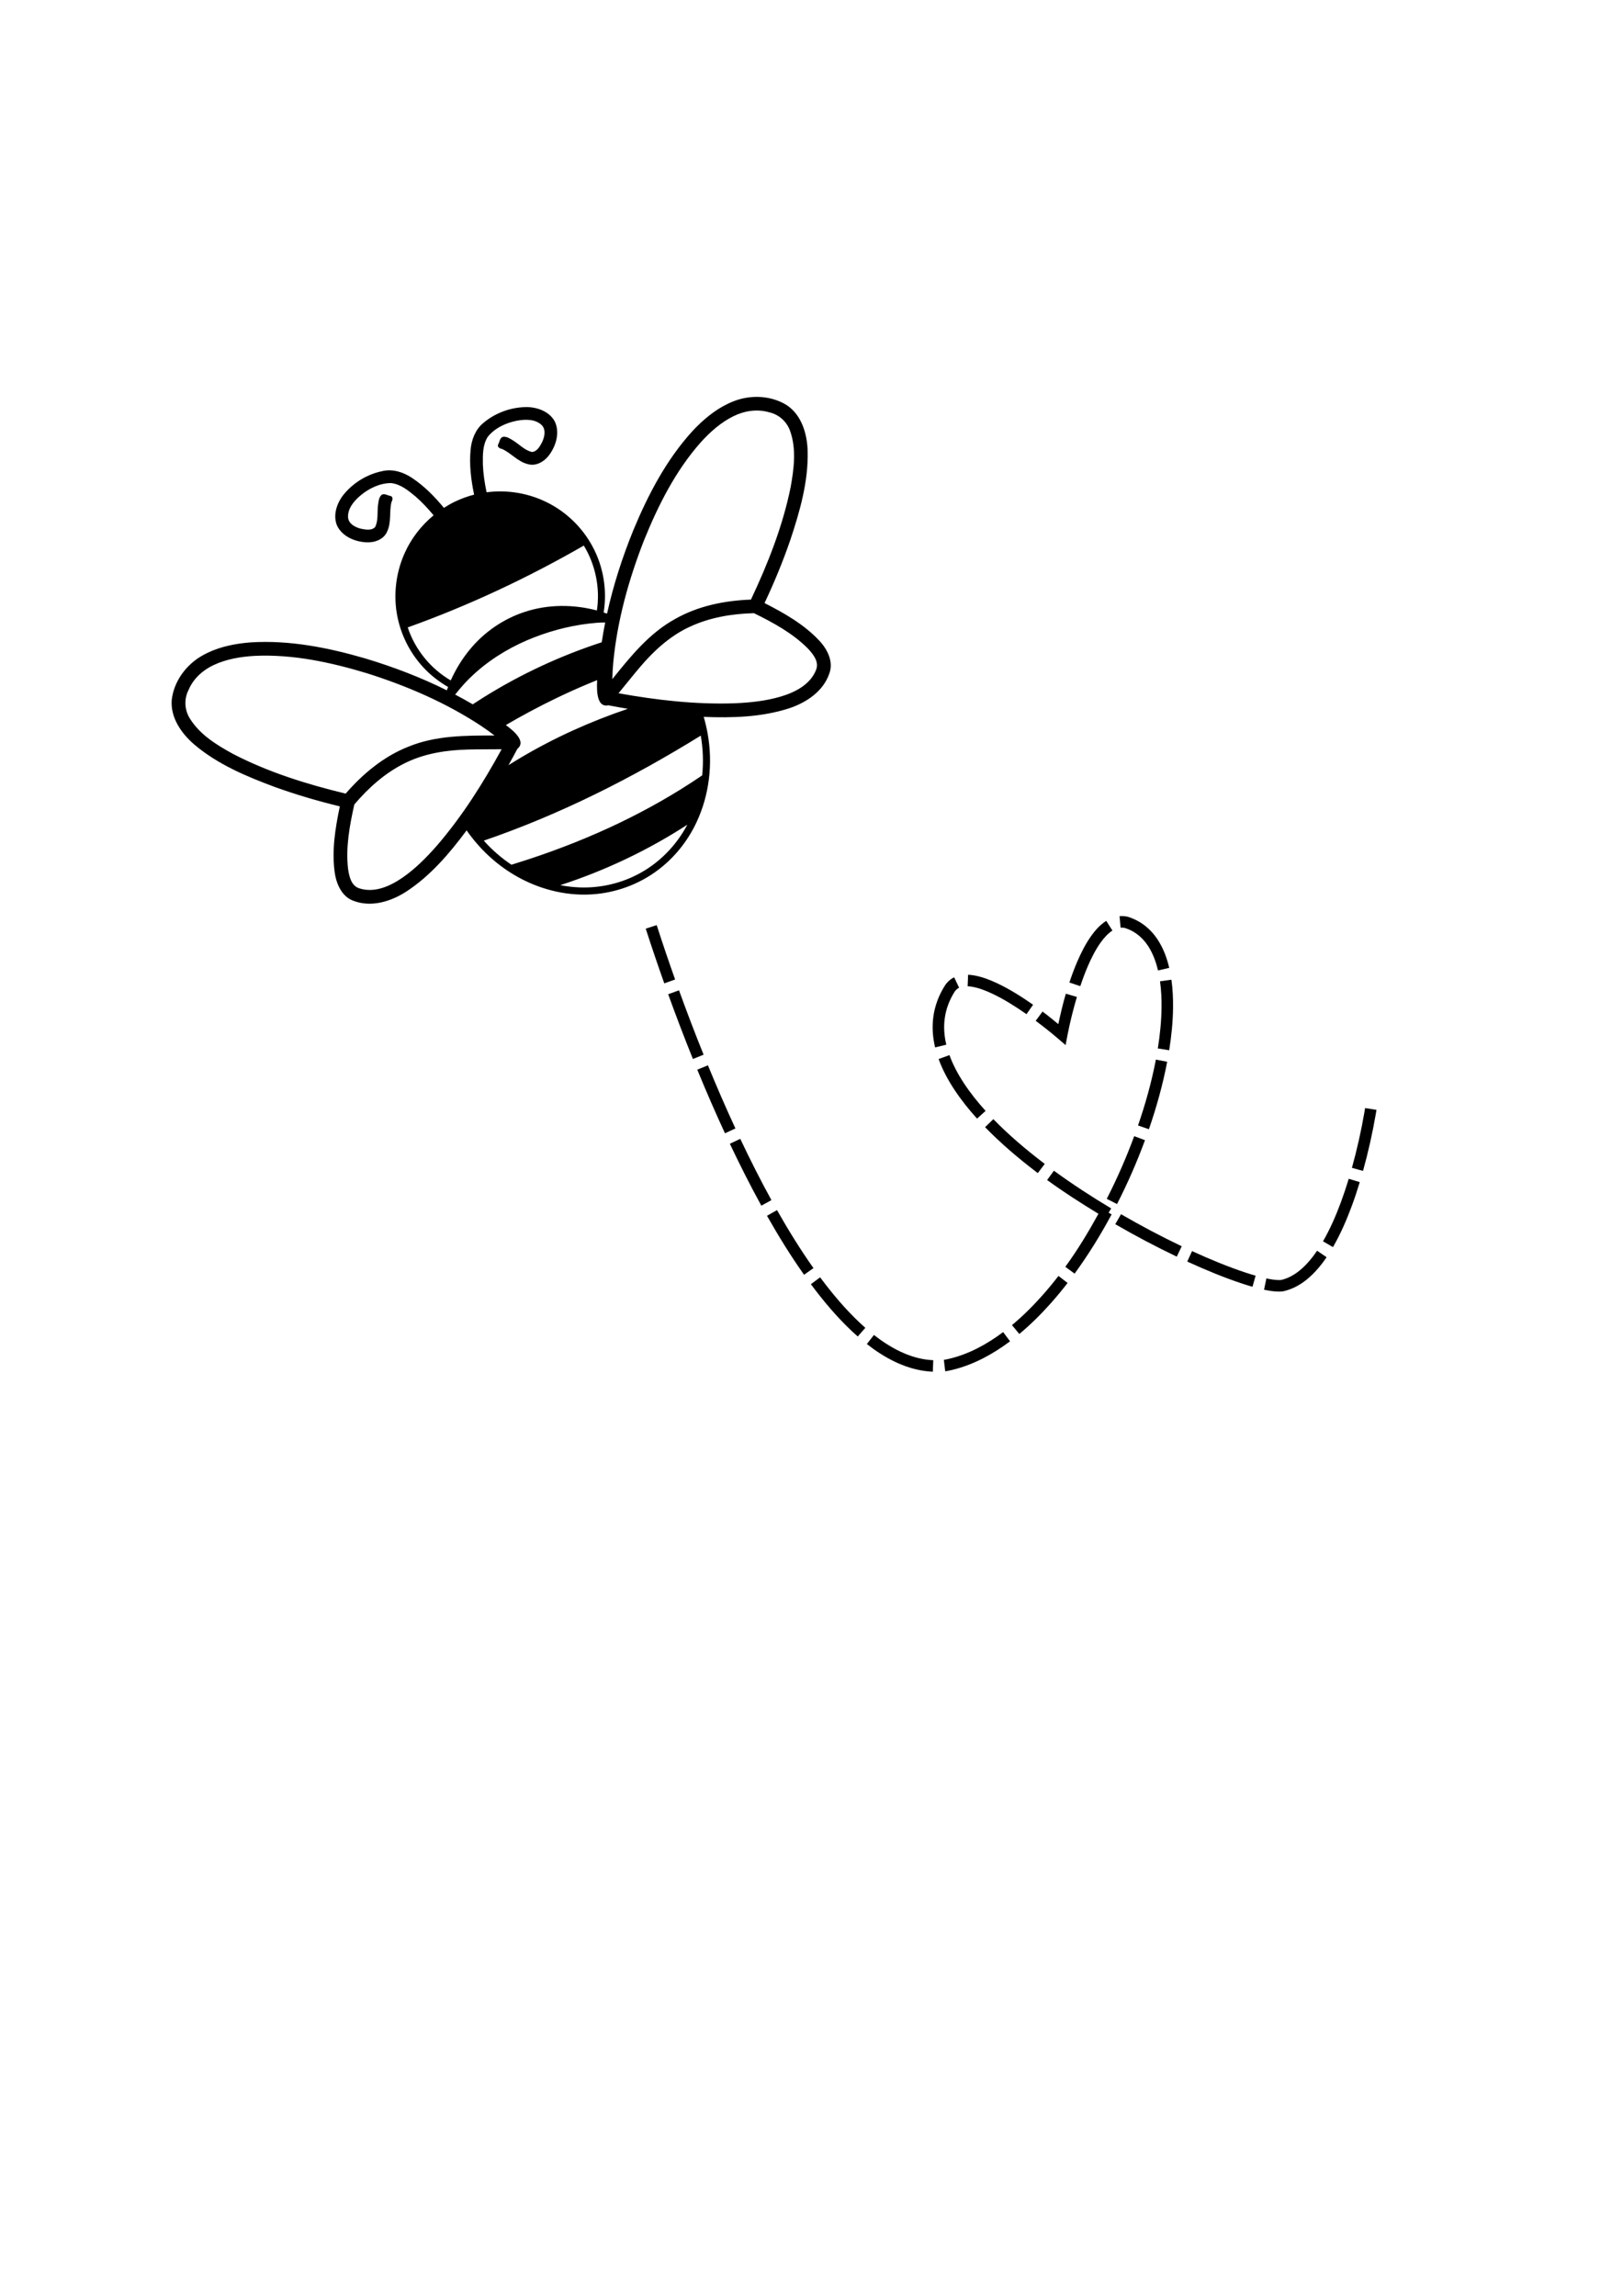
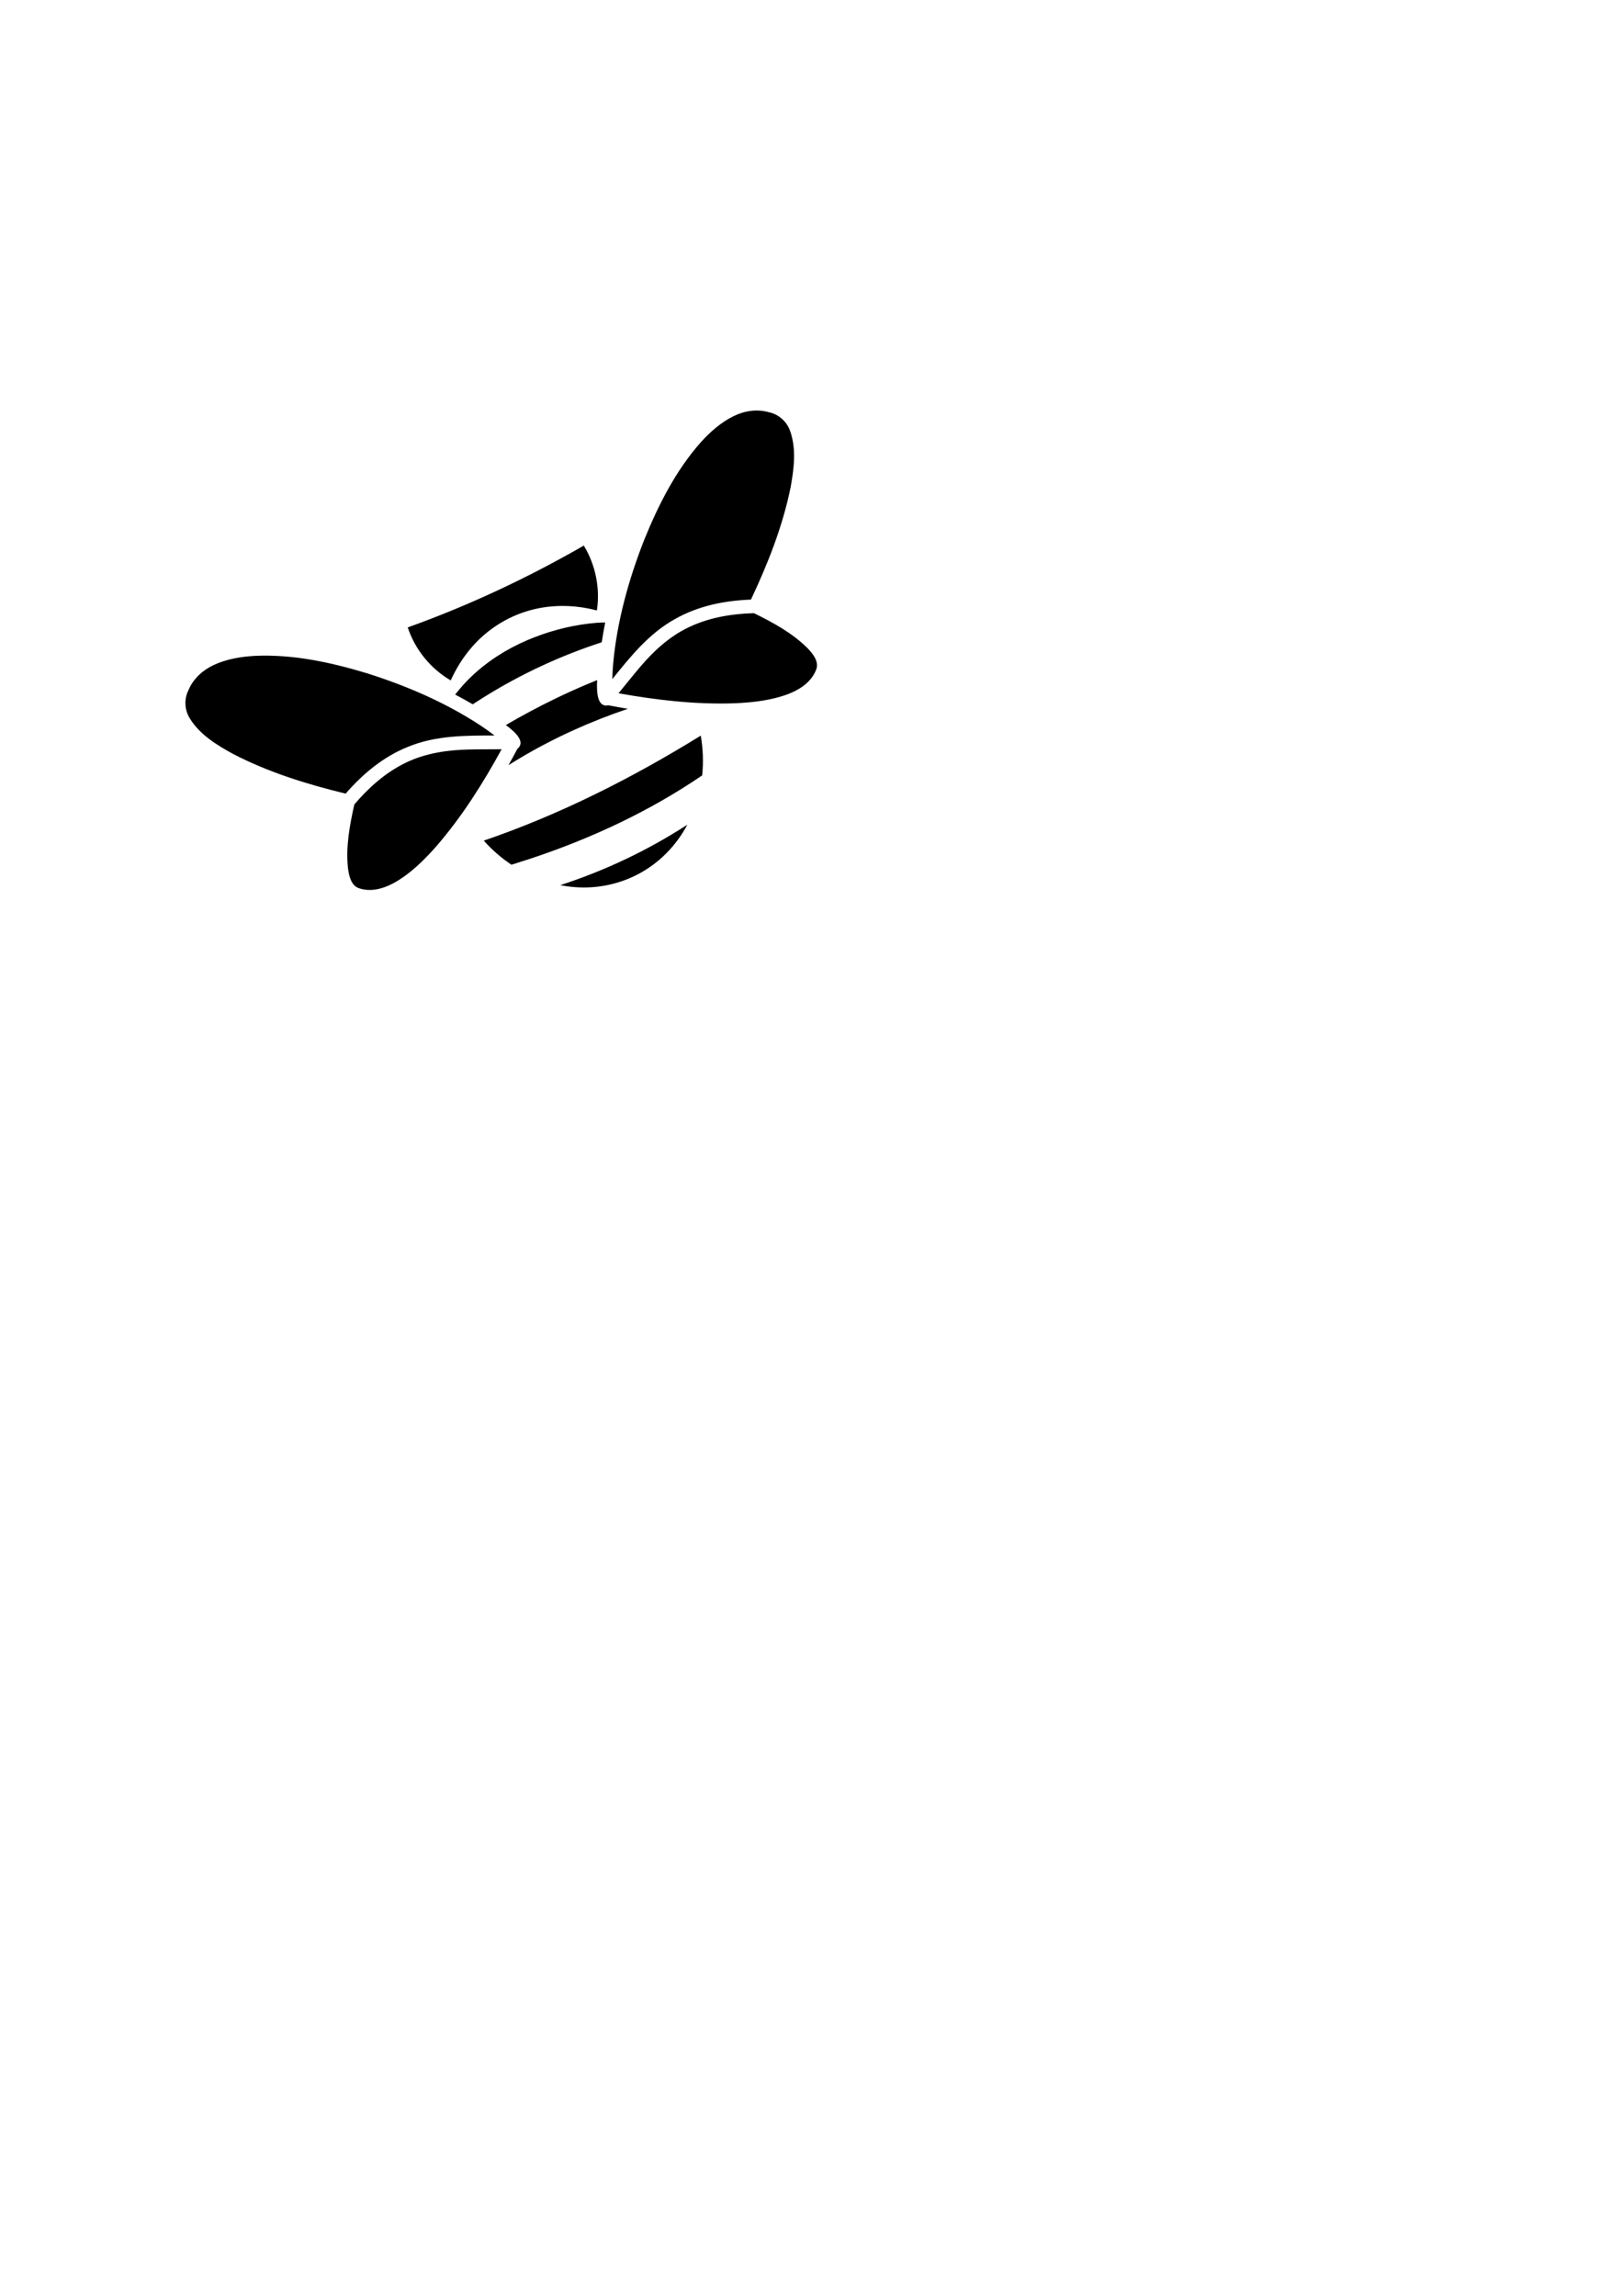
<svg xmlns="http://www.w3.org/2000/svg" xmlns:ns1="http://www.inkscape.org/namespaces/inkscape" xmlns:ns2="http://sodipodi.sourceforge.net/DTD/sodipodi-0.dtd" width="210mm" height="297mm" viewBox="0 0 210 297" version="1.1" id="svg5" ns1:version="1.1.2 (b8e25be8, 2022-02-05)" ns2:docname="buzzing bee.svg">
  <ns2:namedview id="namedview7" pagecolor="#ffffff" bordercolor="#666666" borderopacity="1.0" ns1:pageshadow="2" ns1:pageopacity="0.0" ns1:pagecheckerboard="0" ns1:document-units="mm" showgrid="false" ns1:snap-global="false" ns1:zoom="0.40180591" ns1:cx="279.98593" ns1:cy="373.31457" ns1:window-width="1042" ns1:window-height="768" ns1:window-x="0" ns1:window-y="37" ns1:window-maximized="0" ns1:current-layer="layer1" />
  <defs id="defs2">
    <ns1:path-effect effect="spiro" id="path-effect4462" is_visible="true" lpeversion="1" />
  </defs>
  <g ns1:label="Layer 1" ns1:groupmode="layer" id="layer1">
-     <path id="path983-3" style="color:#000000;display:inline;fill:#000000;fill-rule:evenodd;stroke-width:0.745;-inkscape-stroke:none;paint-order:markers fill stroke" d="m 47.4,61.652 c -1.138,0.56 -2.157,1.367 -2.955,2.349 -0.865,1.093 -1.389,2.631 -0.841,3.981 0.678,1.423 2.308,2.104 3.809,2.177 1.053,0.057 2.265,-0.373 2.688,-1.416 0.563,-1.193 0.243,-2.543 0.549,-3.774 0.138,-0.257 0.255,-0.694 -0.116,-0.81 -0.395,-0.042 -0.828,-0.414 -1.204,-0.101 -0.332,0.342 -0.355,0.874 -0.423,1.327 -0.108,0.946 0.055,1.909 -0.358,2.787 -0.456,0.495 -1.216,0.35 -1.805,0.237 -0.72,-0.173 -1.58,-0.585 -1.701,-1.397 -0.112,-1.175 0.73,-2.166 1.565,-2.885 1.112,-0.936 2.519,-1.632 3.994,-1.633 1.247,0.141 2.211,0.957 3.15,1.724 0.861,0.748 1.626,1.574 2.352,2.445 -1.602,1.323 -2.907,3.006 -3.751,4.907 -1.247,2.778 -1.538,5.98 -0.766,8.93 0.739,2.874 2.443,5.496 4.799,7.306 0.505,0.391 1.037,0.748 1.591,1.065 -0.056,0.144 -0.11,0.288 -0.163,0.433 -3.374,-1.679 -6.915,-3.029 -10.519,-4.115 -4.816,-1.407 -9.841,-2.407 -14.879,-2.085 -1.904,0.149 -3.825,0.518 -5.554,1.346 -0.247,0.118 -0.49,0.246 -0.729,0.383 -2.066,1.184 -3.633,3.31 -3.911,5.697 -0.192,2.295 1.242,4.344 2.905,5.776 3.03,2.578 6.758,4.139 10.451,5.511 2.748,0.99 5.554,1.816 8.393,2.5 -0.589,2.801 -1.062,5.703 -0.66,8.564 0.212,1.516 0.962,3.2 2.536,3.693 2.281,0.825 4.788,0.018 6.743,-1.246 3.123,-2.05 5.571,-4.923 7.785,-7.906 1.619,2.321 3.71,4.31 6.147,5.755 3.002,1.788 6.53,2.743 10.03,2.526 3.068,-0.184 6.078,-1.273 8.538,-3.118 2.16,-1.608 3.891,-3.772 5.03,-6.209 1.667,-3.538 2.131,-7.599 1.446,-11.44 -0.13,-0.741 -0.302,-1.474 -0.513,-2.196 3.711,0.147 7.483,0.042 11.038,-1.104 2.21,-0.73 4.412,-2.176 5.2,-4.47 0.603,-1.536 -0.237,-3.175 -1.286,-4.291 -1.976,-2.107 -4.533,-3.559 -7.084,-4.858 1.248,-2.64 2.365,-5.344 3.317,-8.105 1.248,-3.737 2.37,-7.62 2.262,-11.597 -0.072,-2.193 -0.768,-4.596 -2.676,-5.885 -2.034,-1.28 -4.673,-1.394 -6.89,-0.527 -0.257,0.099 -0.508,0.209 -0.755,0.327 -1.729,0.827 -3.222,2.093 -4.532,3.482 -3.411,3.722 -5.784,8.263 -7.709,12.896 -1.415,3.489 -2.584,7.093 -3.393,10.774 -0.146,-0.05 -0.292,-0.099 -0.439,-0.145 0.476,-2.923 -0.045,-5.999 -1.47,-8.596 -1.29,-2.38 -3.31,-4.358 -5.725,-5.583 -2.432,-1.246 -5.243,-1.732 -7.953,-1.373 -0.253,-1.202 -0.436,-2.406 -0.482,-3.64 -0.009,-1.212 -0.04,-2.475 0.632,-3.534 0.926,-1.149 2.35,-1.808 3.777,-2.087 1.084,-0.199 2.384,-0.234 3.229,0.59 0.556,0.604 0.338,1.532 0.021,2.201 -0.282,0.53 -0.645,1.213 -1.316,1.257 -0.942,-0.229 -1.591,-0.96 -2.395,-1.469 -0.396,-0.23 -0.824,-0.547 -1.299,-0.503 -0.48,0.096 -0.462,0.667 -0.677,1.001 -0.142,0.362 0.272,0.545 0.558,0.599 1.151,0.534 2.001,1.63 3.284,1.939 1.079,0.325 2.173,-0.349 2.79,-1.205 0.885,-1.216 1.377,-2.912 0.693,-4.332 -0.707,-1.273 -2.234,-1.83 -3.628,-1.842 -1.328,0.005 -2.66,0.322 -3.855,0.91 -0.626,0.308 -1.215,0.69 -1.746,1.141 -1.039,0.846 -1.538,2.172 -1.656,3.476 -0.182,1.946 0.056,3.894 0.456,5.803 -0.852,0.22 -1.682,0.522 -2.476,0.903 -0.496,0.235 -0.969,0.512 -1.431,0.806 -1.21,-1.465 -2.549,-2.829 -4.137,-3.88 -1.089,-0.726 -2.436,-1.169 -3.746,-0.891 -0.746,0.143 -1.472,0.39 -2.155,0.726 z M 27.638,86.038 c 1.634,-0.77 3.517,-1.089 5.311,-1.189 4.93,-0.232 9.823,0.825 14.517,2.244 5.189,1.64 10.201,3.798 14.753,6.791 0.606,0.399 1.193,0.825 1.769,1.266 -3.744,-0.005 -7.614,-0.007 -11.136,1.441 -3.195,1.254 -5.898,3.507 -8.129,6.078 -5.008,-1.213 -9.982,-2.756 -14.569,-5.135 -2.103,-1.153 -4.276,-2.476 -5.572,-4.559 -0.707,-1.102 -0.79,-2.54 -0.189,-3.707 0.608,-1.458 1.831,-2.569 3.246,-3.23 z m 67.292,-32.208 c 1.402,-0.688 3.035,-0.943 4.551,-0.503 1.285,0.264 2.354,1.231 2.768,2.473 0.809,2.316 0.477,4.838 0.056,7.199 -1.024,5.065 -2.942,9.907 -5.138,14.568 -3.401,0.124 -6.852,0.817 -9.832,2.519 -3.337,1.835 -5.763,4.85 -8.107,7.769 0.017,-0.725 0.054,-1.45 0.123,-2.172 0.524,-5.423 1.987,-10.679 3.964,-15.75 1.839,-4.545 4.085,-9.02 7.358,-12.714 1.203,-1.335 2.633,-2.601 4.257,-3.39 z M 52.758,81.166 C 60.652,78.338 68.271,74.759 75.539,70.58 c 1.514,2.488 2.132,5.512 1.692,8.393 -3.021,-0.799 -6.277,-0.807 -9.26,0.161 -2.796,0.898 -5.317,2.621 -7.178,4.891 -1.002,1.211 -1.829,2.565 -2.472,3.999 -2.6,-1.515 -4.623,-3.998 -5.563,-6.858 z m 14.493,2.092 c 0.623,-0.297 1.258,-0.57 1.901,-0.818 2.592,-1.004 5.325,-1.656 8.097,-1.874 0.351,-0.024 0.704,-0.038 1.056,-0.036 -0.168,0.849 -0.319,1.702 -0.446,2.558 -5.347,1.74 -10.482,4.129 -15.253,7.105 -0.484,0.301 -0.963,0.609 -1.44,0.922 -0.747,-0.439 -1.506,-0.858 -2.273,-1.26 0.36,-0.467 0.749,-0.913 1.14,-1.354 2.026,-2.208 4.516,-3.955 7.217,-5.242 z M 52.659,98.596 c 2.433,-1.152 5.177,-1.566 7.898,-1.632 1.45,-0.04 2.901,-0.02 4.351,-0.04 -2.413,4.409 -5.112,8.691 -8.411,12.512 -1.34,1.521 -2.754,2.946 -4.38,4.075 -1.605,1.119 -3.672,2.059 -5.639,1.407 -1.053,-0.338 -1.31,-1.591 -1.448,-2.554 -0.307,-2.785 0.207,-5.585 0.818,-8.294 1.839,-2.166 4.007,-4.105 6.576,-5.361 0.078,-0.039 0.156,-0.077 0.234,-0.114 z M 89.018,81.194 c 0.078,-0.038 0.156,-0.075 0.235,-0.111 2.589,-1.213 5.459,-1.685 8.299,-1.759 2.494,1.223 4.996,2.58 6.973,4.565 0.664,0.711 1.478,1.697 1.081,2.729 -0.726,1.941 -2.755,2.961 -4.634,3.509 -1.899,0.558 -3.896,0.766 -5.921,0.855 -5.045,0.173 -10.073,-0.411 -15.02,-1.297 0.925,-1.117 1.82,-2.259 2.76,-3.364 1.758,-2.078 3.802,-3.956 6.225,-5.128 z m -17.068,9.138 c 0.329,-0.159 0.659,-0.316 0.989,-0.47 1.424,-0.666 2.867,-1.292 4.326,-1.878 -0.102,1.742 0.08,3.558 1.447,3.256 0.839,0.164 1.681,0.315 2.524,0.455 -4.809,1.625 -9.46,3.715 -13.829,6.305 -0.542,0.321 -1.079,0.651 -1.613,0.986 0.393,-0.7 0.778,-1.405 1.152,-2.115 1.058,-0.848 -0.128,-2.077 -1.495,-3.075 2.121,-1.237 4.286,-2.396 6.498,-3.464 z m 18.723,4.832 c 0.293,1.696 0.359,3.432 0.182,5.144 -6.881,4.696 -14.507,8.232 -22.408,10.836 -0.754,0.249 -1.511,0.49 -2.27,0.724 -1.319,-0.882 -2.526,-1.934 -3.583,-3.118 9.865,-3.374 19.223,-8.11 28.079,-13.585 z M 72.495,114.509 c 5.787,-1.879 11.333,-4.507 16.437,-7.82 -1.45,2.748 -3.735,5.064 -6.512,6.474 -2.45,1.258 -5.25,1.815 -7.995,1.605 -0.648,-0.047 -1.293,-0.134 -1.93,-0.259 z" />
-     <path style="color:#000000;fill:#000000;stroke-width:0.745;stroke-dasharray:8.941, 1.49;stroke-dashoffset:11.921;-inkscape-stroke:none" d="m 83.553,120.137 c 0.762,2.372 1.564,4.73 2.398,7.077 l 1.403,-0.499 c -0.83,-2.333 -1.625,-4.677 -2.383,-7.034 z m 2.903,8.484 c 1.016,2.811 2.082,5.604 3.201,8.377 l 1.382,-0.558 c -1.112,-2.755 -2.171,-5.532 -3.182,-8.326 z m 3.765,9.761 c 1.135,2.766 2.326,5.511 3.583,8.227 l 1.352,-0.626 c -1.247,-2.694 -2.429,-5.418 -3.557,-8.166 z m 33.239,-11.95 c -0.528,0.251 -0.948,0.655 -1.239,1.13 -0.757,1.215 -1.279,2.588 -1.464,4.027 l 0.002,-0.003 c -0.174,1.317 -0.069,2.646 0.235,3.911 l 1.448,-0.348 c -0.266,-1.11 -0.353,-2.258 -0.207,-3.368 l 7e-4,-0.002 c 0.155,-1.209 0.598,-2.388 1.252,-3.435 l 7e-4,-0.002 0.002,-0.003 c 0.151,-0.247 0.371,-0.449 0.61,-0.563 z m 1.801,-0.333 -0.058,1.49 c 0.179,0.007 0.362,0.027 0.55,0.058 0.87,0.148 1.734,0.481 2.596,0.881 1.554,0.734 3.029,1.667 4.47,2.672 l 0.852,-1.223 c -1.478,-1.03 -3.023,-2.011 -4.69,-2.798 l -0.003,-0.002 -0.002,-7e-4 c -0.918,-0.425 -1.906,-0.816 -2.978,-0.998 l -0.002,-7e-4 -0.002,-7e-4 c -0.237,-0.039 -0.481,-0.067 -0.734,-0.076 z m 17.875,-6.971 c -0.818,0.521 -1.431,1.232 -1.94,1.94 l -7e-4,0.002 -0.001,6.4e-4 c -0.761,1.071 -1.337,2.233 -1.835,3.392 l 6.4e-4,10e-4 -0.001,6.4e-4 c -0.37,0.868 -0.697,1.75 -0.993,2.639 l 1.414,0.47 c 0.285,-0.856 0.597,-1.699 0.948,-2.522 l 7e-4,-0.002 c 0.476,-1.106 1.009,-2.169 1.679,-3.112 0.451,-0.627 0.95,-1.183 1.53,-1.552 z m 1.727,-0.606 0.13,1.485 c 0.167,-0.015 0.342,-0.001 0.516,0.029 0.425,0.134 0.835,0.312 1.21,0.54 l 0.002,7e-4 c 0.765,0.462 1.414,1.138 1.903,1.919 l 6.4e-4,0.001 c 0.572,0.912 0.955,1.961 1.211,3.052 l 1.451,-0.339 c -0.282,-1.205 -0.713,-2.411 -1.4,-3.504 -0.597,-0.954 -1.399,-1.802 -2.392,-2.403 -0.499,-0.303 -1.033,-0.54 -1.585,-0.709 l -0.038,-0.011 -0.039,-0.007 c -0.315,-0.062 -0.641,-0.083 -0.97,-0.054 z m -50.426,29.442 c 1.279,2.706 2.629,5.382 4.074,8.009 l 1.305,-0.718 c -1.427,-2.596 -2.763,-5.245 -4.032,-7.928 z m 43.473,-19.417 c -0.385,1.296 -0.687,2.615 -0.976,3.937 -0.673,-0.55 -1.343,-1.105 -2.037,-1.623 l -0.89,1.195 c 0.992,0.739 1.961,1.503 2.894,2.305 l 0.976,0.838 0.274,-1.433 7.4e-4,-0.005 c 0.321,-1.614 0.718,-3.212 1.187,-4.79 z m -16.462,8.458 c 0.513,1.411 1.225,2.723 2.031,3.95 l 6.4e-4,10e-4 c 0.881,1.337 1.88,2.581 2.941,3.755 l 1.106,-0.999 c -1.022,-1.13 -1.973,-2.316 -2.802,-3.575 l -6.4e-4,-0.001 c -0.759,-1.155 -1.413,-2.369 -1.875,-3.641 z m 28.646,-10.056 c 0.157,1.118 0.211,2.256 0.198,3.401 -0.022,1.762 -0.201,3.527 -0.481,5.282 l 1.471,0.235 c 0.289,-1.811 0.477,-3.647 0.5,-5.497 l -6.5e-4,-0.001 c 0.014,-1.203 -0.041,-2.418 -0.211,-3.627 z m -49.556,29.598 -1.296,0.735 c 1.478,2.609 3.057,5.171 4.796,7.63 l 1.218,-0.86 c -1.703,-2.408 -3.258,-4.928 -4.718,-7.504 z m 27.991,-11.768 -1.069,1.039 c 2.052,2.109 4.293,4.011 6.612,5.783 l 0.002,7e-4 0.208,0.157 0.899,-1.189 -0.204,-0.153 -0.003,-0.004 c -2.277,-1.74 -4.46,-3.595 -6.445,-5.635 z m 21.03,-7.702 c -0.552,2.887 -1.347,5.731 -2.31,8.519 l 1.409,0.487 c 0.983,-2.845 1.796,-5.757 2.364,-8.726 z m -43.441,28.166 -1.196,0.889 c 1.602,2.157 3.347,4.238 5.33,6.1 l 6.5e-4,0.001 c 0.24,0.224 0.484,0.445 0.732,0.663 l 0.982,-1.12 c -0.234,-0.205 -0.466,-0.417 -0.694,-0.631 -1.897,-1.781 -3.587,-3.792 -5.154,-5.901 z m 30.248,-13.792 -0.877,1.204 c 2.144,1.563 4.378,2.99 6.638,4.37 -1.302,2.367 -2.699,4.683 -4.287,6.859 l 1.205,0.879 c 1.779,-2.439 3.366,-5.011 4.789,-7.663 l -0.393,-0.212 0.335,-0.561 c -2.541,-1.519 -5.022,-3.136 -7.41,-4.877 z m 10.388,-4.467 c -1.02,2.768 -2.208,5.477 -3.55,8.104 l 1.328,0.678 c 1.369,-2.68 2.579,-5.442 3.62,-8.266 z m -1.703,10.093 -0.747,1.29 c 2.595,1.504 5.25,2.908 7.958,4.2 l 0.641,-1.344 c -2.671,-1.274 -5.29,-2.661 -7.852,-4.146 z m -31.971,15.622 -0.917,1.175 c 1.121,0.877 2.328,1.67 3.637,2.296 l 10e-4,-6.5e-4 c 1.192,0.57 2.472,0.995 3.809,1.183 0.358,0.05 0.721,0.085 1.088,0.099 l 0.057,-1.489 c -0.31,-0.012 -0.624,-0.041 -0.938,-0.085 l -0.001,6.4e-4 c -1.158,-0.162 -2.295,-0.538 -3.372,-1.053 -1.188,-0.568 -2.308,-1.3 -3.363,-2.125 z m 63.55,-29.355 -0.037,0.234 -0.047,0.282 c -0.419,2.431 -0.961,4.842 -1.62,7.219 l 1.436,0.398 c 0.673,-2.427 1.226,-4.887 1.653,-7.369 l 5e-5,-0.003 0.049,-0.289 0.037,-0.239 z m -39.673,21.717 c -0.675,0.874 -1.377,1.725 -2.11,2.549 -1.216,1.366 -2.513,2.654 -3.909,3.815 l 0.953,1.146 c 1.464,-1.217 2.812,-2.56 4.069,-3.971 0.757,-0.851 1.482,-1.729 2.176,-2.629 z m -14.832,10.853 0.176,1.481 0.197,-0.023 0.025,-0.005 c 1.635,-0.311 3.197,-0.891 4.655,-1.636 1.24,-0.633 2.41,-1.386 3.513,-2.212 l -0.893,-1.192 c -1.046,0.784 -2.144,1.489 -3.297,2.078 -1.35,0.69 -2.779,1.215 -4.247,1.495 z m 32.116,-14.065 -0.62,1.355 c 2.331,1.065 4.71,2.06 7.167,2.87 l 0.002,7.1e-4 6.4e-4,0.001 c 0.417,0.136 0.84,0.268 1.27,0.389 l 0.404,-1.434 c -0.403,-0.114 -0.805,-0.24 -1.211,-0.372 l -0.002,-7e-4 c -2.382,-0.785 -4.711,-1.757 -7.012,-2.808 z m 20.274,-9.355 c -0.305,1.008 -0.637,2.006 -1,2.991 -0.655,1.768 -1.402,3.493 -2.331,5.101 l 1.29,0.746 c 0.987,-1.708 1.765,-3.511 2.439,-5.33 l 0.001,-6.5e-4 c 0.374,-1.016 0.715,-2.042 1.027,-3.075 z m -4.093,9.308 c -0.658,0.966 -1.403,1.857 -2.273,2.566 -0.676,0.549 -1.436,0.975 -2.237,1.182 l -0.024,0.007 -0.024,0.008 c -0.057,0.019 -0.19,0.031 -0.384,0.034 l -0.002,-7e-4 c -0.513,-0.005 -1.054,-0.095 -1.618,-0.213 l -0.306,1.458 c 0.597,0.125 1.235,0.24 1.912,0.246 l 0.008,-5.3e-4 0.008,-5.3e-4 c 0.206,-0.002 0.496,-0.001 0.828,-0.106 1.046,-0.275 1.979,-0.809 2.778,-1.459 l 0.001,-6.5e-4 c 1.022,-0.832 1.851,-1.838 2.562,-2.882 z" id="path6382" />
+     <path id="path983-3" style="color:#000000;display:inline;fill:#000000;fill-rule:evenodd;stroke-width:0.745;-inkscape-stroke:none;paint-order:markers fill stroke" d="m 47.4,61.652 z M 27.638,86.038 c 1.634,-0.77 3.517,-1.089 5.311,-1.189 4.93,-0.232 9.823,0.825 14.517,2.244 5.189,1.64 10.201,3.798 14.753,6.791 0.606,0.399 1.193,0.825 1.769,1.266 -3.744,-0.005 -7.614,-0.007 -11.136,1.441 -3.195,1.254 -5.898,3.507 -8.129,6.078 -5.008,-1.213 -9.982,-2.756 -14.569,-5.135 -2.103,-1.153 -4.276,-2.476 -5.572,-4.559 -0.707,-1.102 -0.79,-2.54 -0.189,-3.707 0.608,-1.458 1.831,-2.569 3.246,-3.23 z m 67.292,-32.208 c 1.402,-0.688 3.035,-0.943 4.551,-0.503 1.285,0.264 2.354,1.231 2.768,2.473 0.809,2.316 0.477,4.838 0.056,7.199 -1.024,5.065 -2.942,9.907 -5.138,14.568 -3.401,0.124 -6.852,0.817 -9.832,2.519 -3.337,1.835 -5.763,4.85 -8.107,7.769 0.017,-0.725 0.054,-1.45 0.123,-2.172 0.524,-5.423 1.987,-10.679 3.964,-15.75 1.839,-4.545 4.085,-9.02 7.358,-12.714 1.203,-1.335 2.633,-2.601 4.257,-3.39 z M 52.758,81.166 C 60.652,78.338 68.271,74.759 75.539,70.58 c 1.514,2.488 2.132,5.512 1.692,8.393 -3.021,-0.799 -6.277,-0.807 -9.26,0.161 -2.796,0.898 -5.317,2.621 -7.178,4.891 -1.002,1.211 -1.829,2.565 -2.472,3.999 -2.6,-1.515 -4.623,-3.998 -5.563,-6.858 z m 14.493,2.092 c 0.623,-0.297 1.258,-0.57 1.901,-0.818 2.592,-1.004 5.325,-1.656 8.097,-1.874 0.351,-0.024 0.704,-0.038 1.056,-0.036 -0.168,0.849 -0.319,1.702 -0.446,2.558 -5.347,1.74 -10.482,4.129 -15.253,7.105 -0.484,0.301 -0.963,0.609 -1.44,0.922 -0.747,-0.439 -1.506,-0.858 -2.273,-1.26 0.36,-0.467 0.749,-0.913 1.14,-1.354 2.026,-2.208 4.516,-3.955 7.217,-5.242 z M 52.659,98.596 c 2.433,-1.152 5.177,-1.566 7.898,-1.632 1.45,-0.04 2.901,-0.02 4.351,-0.04 -2.413,4.409 -5.112,8.691 -8.411,12.512 -1.34,1.521 -2.754,2.946 -4.38,4.075 -1.605,1.119 -3.672,2.059 -5.639,1.407 -1.053,-0.338 -1.31,-1.591 -1.448,-2.554 -0.307,-2.785 0.207,-5.585 0.818,-8.294 1.839,-2.166 4.007,-4.105 6.576,-5.361 0.078,-0.039 0.156,-0.077 0.234,-0.114 z M 89.018,81.194 c 0.078,-0.038 0.156,-0.075 0.235,-0.111 2.589,-1.213 5.459,-1.685 8.299,-1.759 2.494,1.223 4.996,2.58 6.973,4.565 0.664,0.711 1.478,1.697 1.081,2.729 -0.726,1.941 -2.755,2.961 -4.634,3.509 -1.899,0.558 -3.896,0.766 -5.921,0.855 -5.045,0.173 -10.073,-0.411 -15.02,-1.297 0.925,-1.117 1.82,-2.259 2.76,-3.364 1.758,-2.078 3.802,-3.956 6.225,-5.128 z m -17.068,9.138 c 0.329,-0.159 0.659,-0.316 0.989,-0.47 1.424,-0.666 2.867,-1.292 4.326,-1.878 -0.102,1.742 0.08,3.558 1.447,3.256 0.839,0.164 1.681,0.315 2.524,0.455 -4.809,1.625 -9.46,3.715 -13.829,6.305 -0.542,0.321 -1.079,0.651 -1.613,0.986 0.393,-0.7 0.778,-1.405 1.152,-2.115 1.058,-0.848 -0.128,-2.077 -1.495,-3.075 2.121,-1.237 4.286,-2.396 6.498,-3.464 z m 18.723,4.832 c 0.293,1.696 0.359,3.432 0.182,5.144 -6.881,4.696 -14.507,8.232 -22.408,10.836 -0.754,0.249 -1.511,0.49 -2.27,0.724 -1.319,-0.882 -2.526,-1.934 -3.583,-3.118 9.865,-3.374 19.223,-8.11 28.079,-13.585 z M 72.495,114.509 c 5.787,-1.879 11.333,-4.507 16.437,-7.82 -1.45,2.748 -3.735,5.064 -6.512,6.474 -2.45,1.258 -5.25,1.815 -7.995,1.605 -0.648,-0.047 -1.293,-0.134 -1.93,-0.259 z" />
  </g>
</svg>